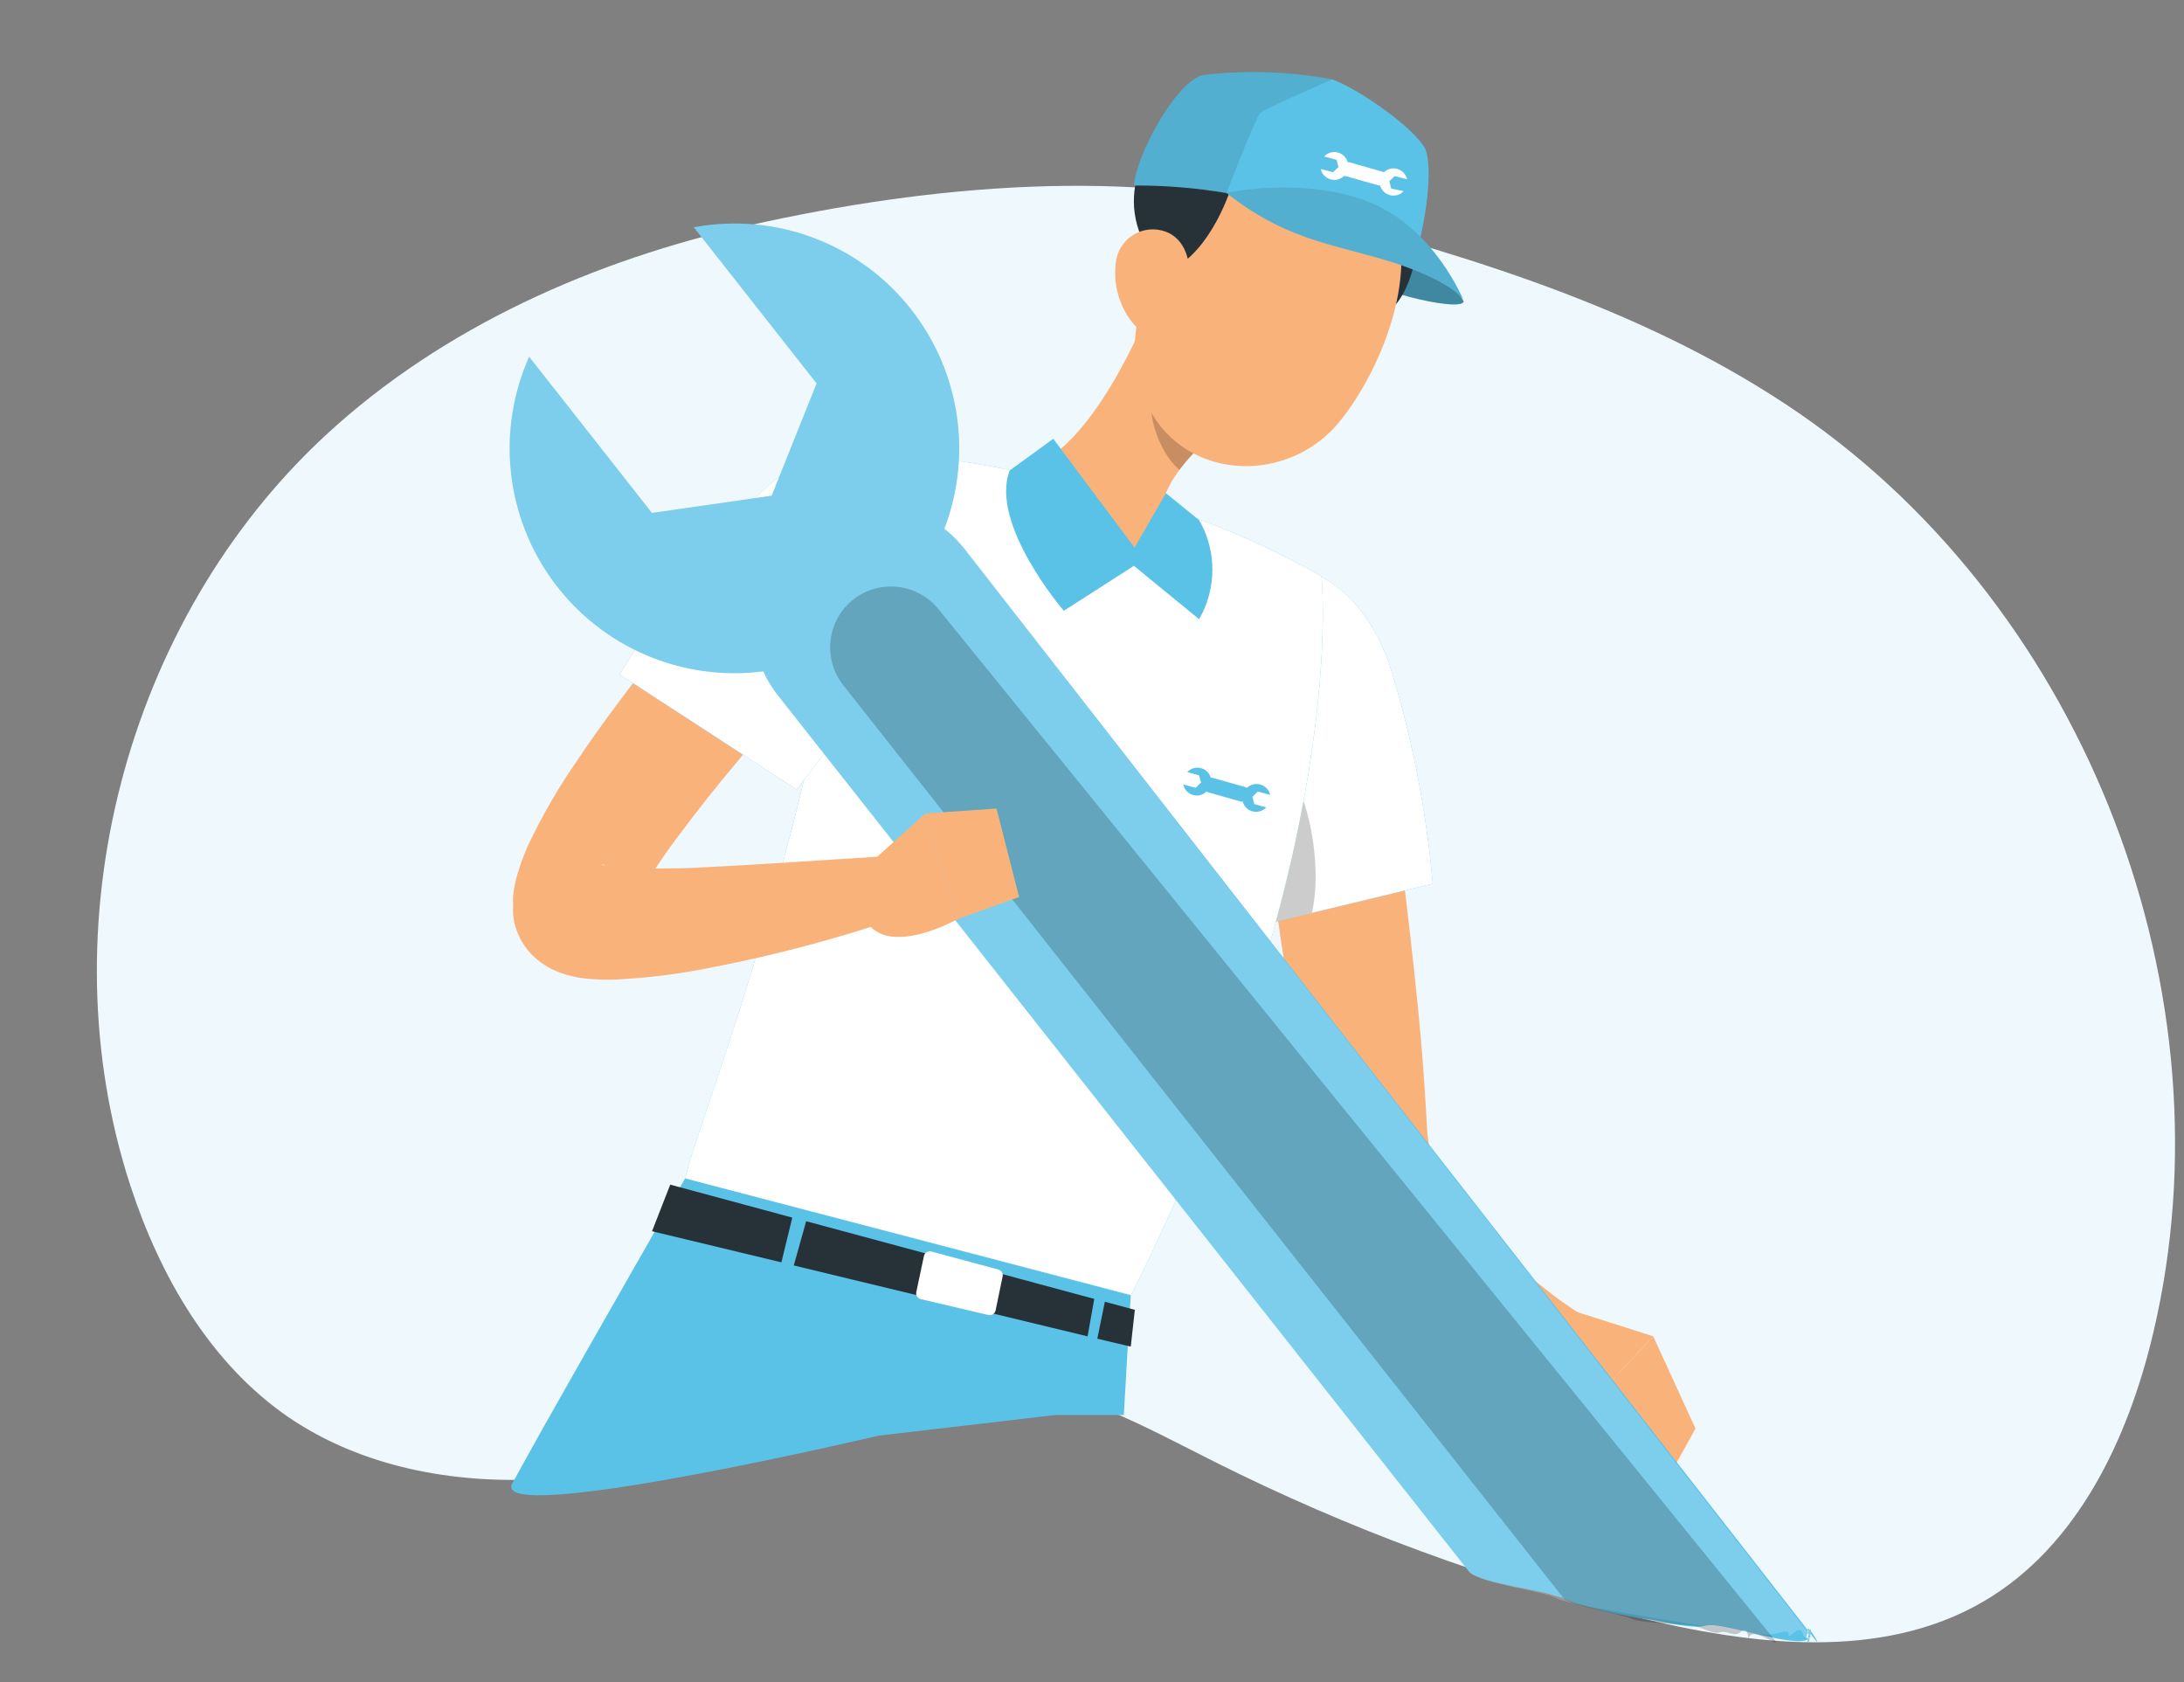
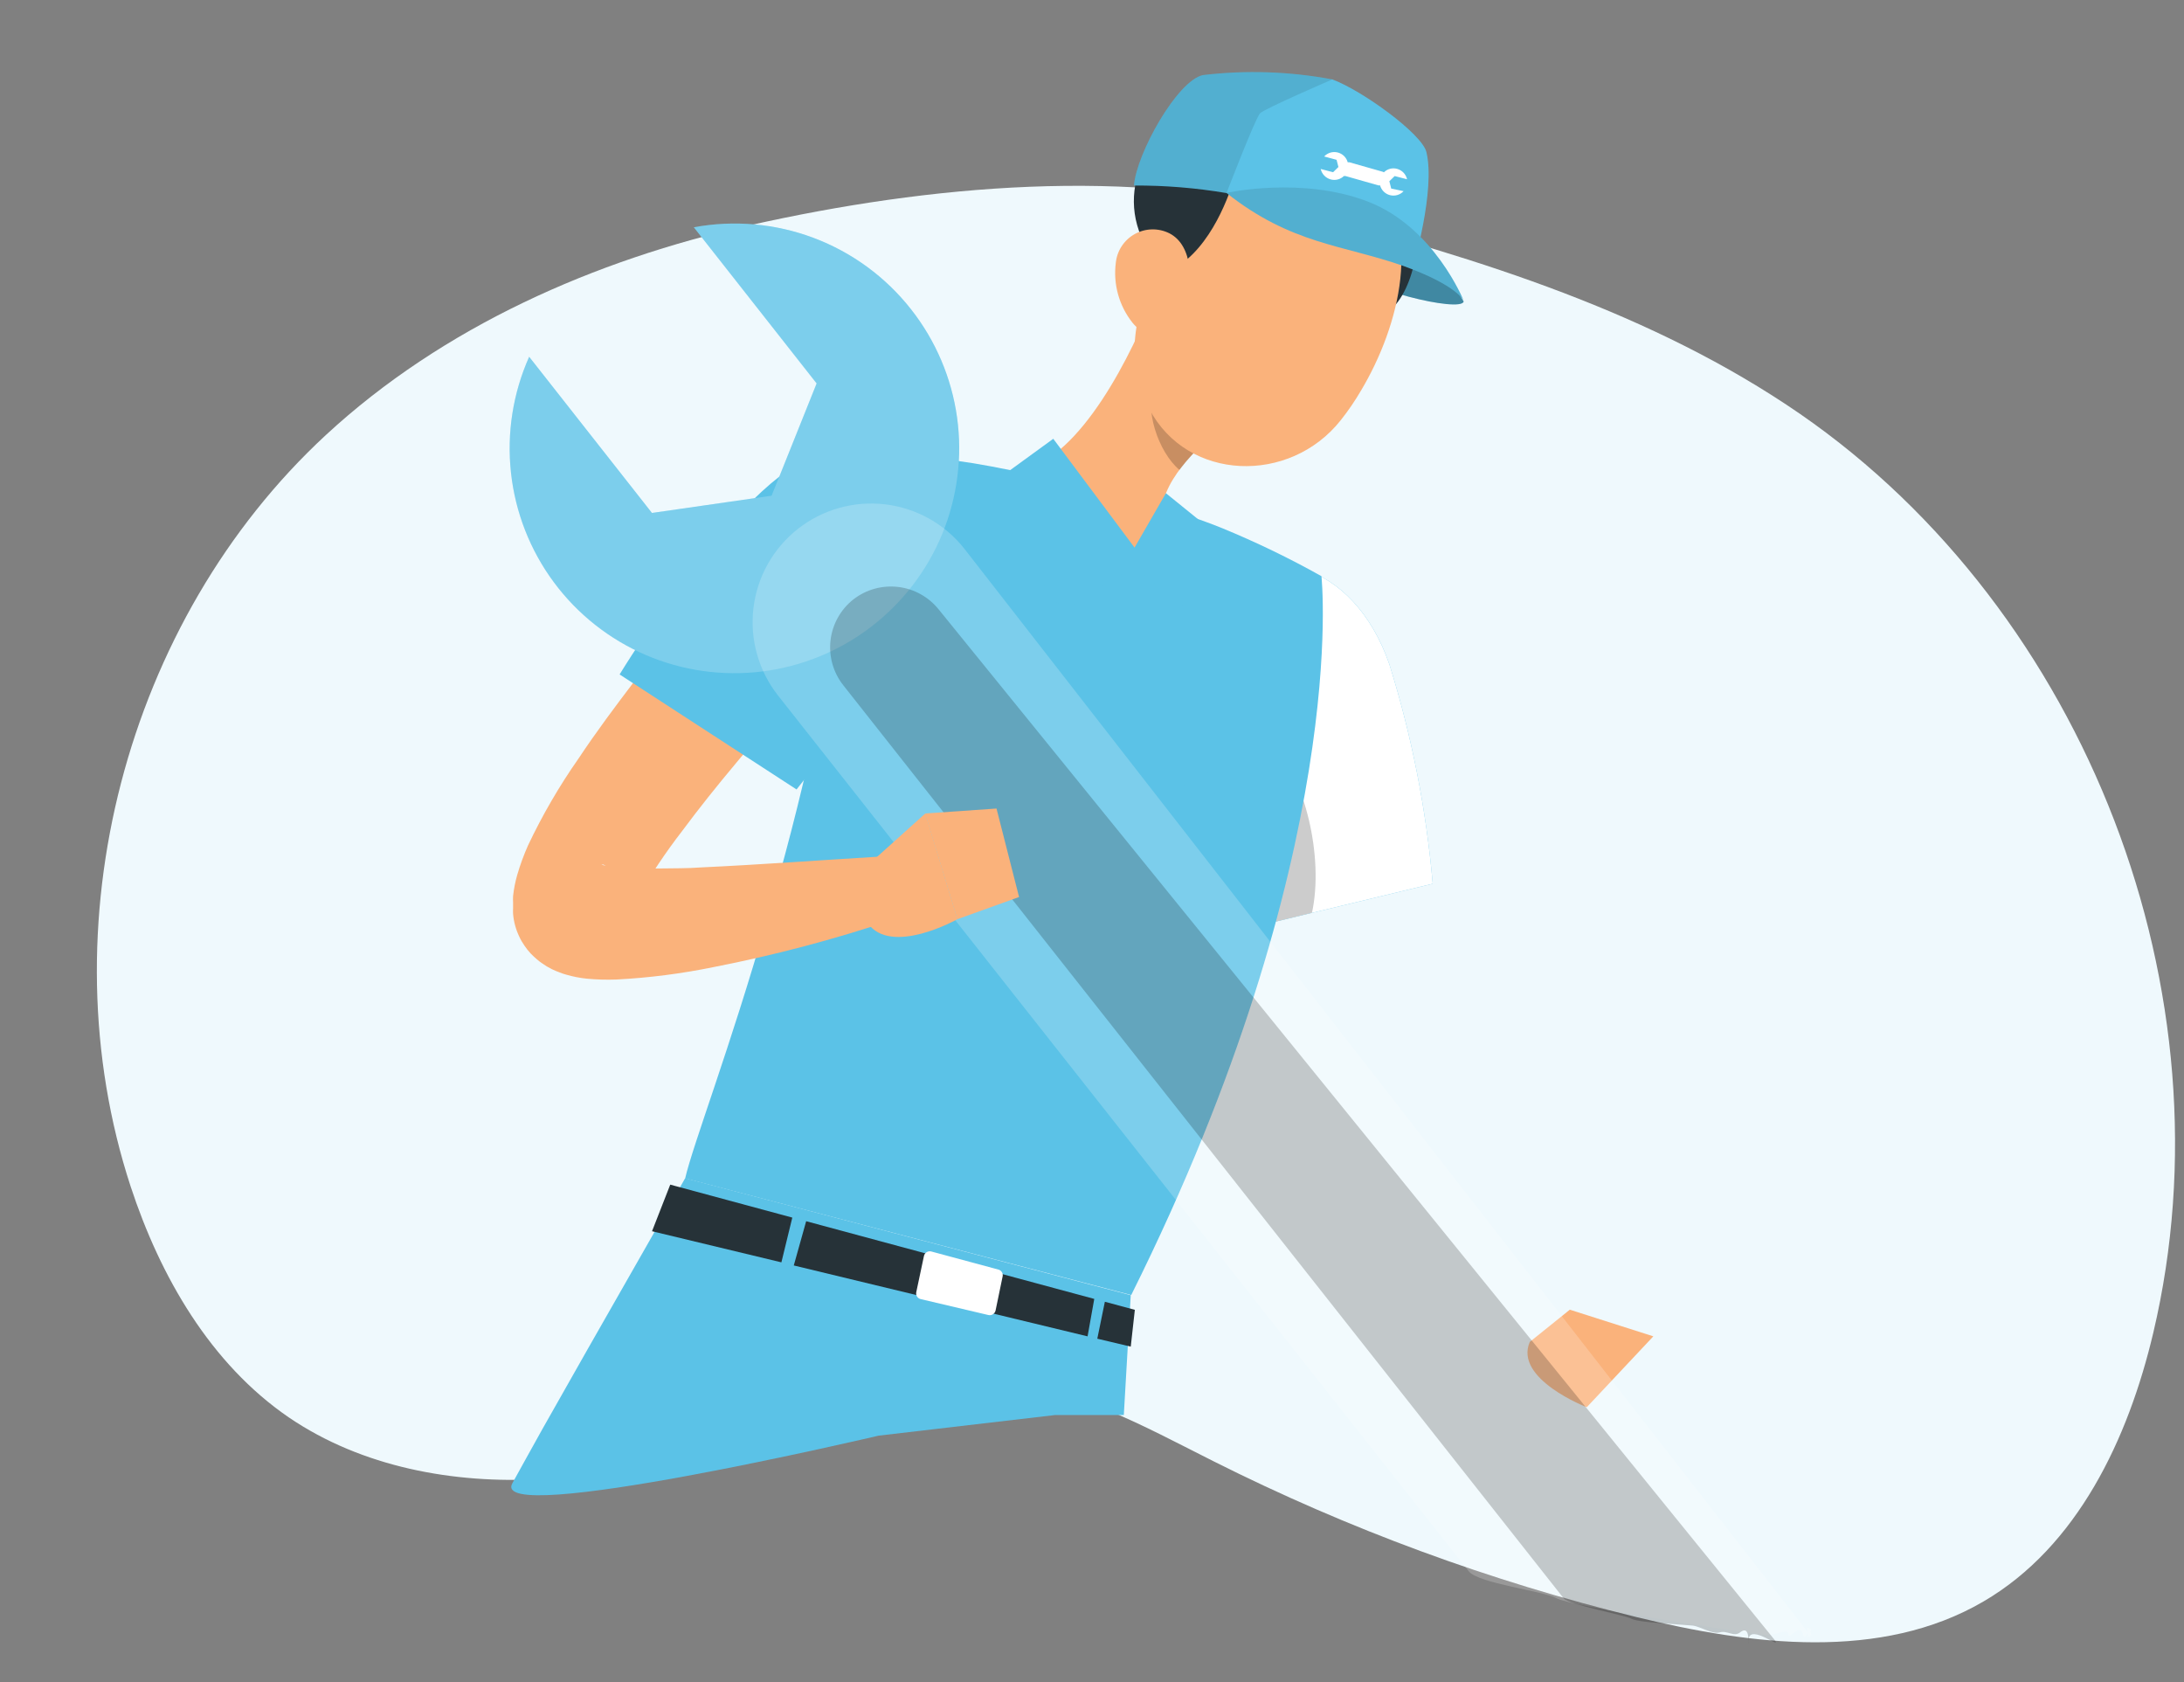
<svg xmlns="http://www.w3.org/2000/svg" width="161" height="124" viewBox="0 0 161 124" fill="none">
  <rect x="0" y="0" width="161" height="124" fill="#808080" stroke="none" />
  <g clip-path="url(#clip0_4052_98597)">
    <path d="M55.303 16.595C43.818 19.16 32.661 24.08 24.017 32.068C9.222 45.756 3.363 68.285 9.625 87.43C11.808 94.083 15.513 100.52 21.305 104.478C26.682 108.129 33.426 109.377 39.934 109.015C46.442 108.653 52.75 106.819 58.929 104.786C63.603 103.243 68.38 101.559 73.295 101.83C79.071 102.15 84.31 105.115 89.483 107.713C99.401 112.695 109.848 116.542 120.628 119.182C129.136 121.261 138.65 122.45 146.214 118.038C153.154 113.988 156.892 106.042 158.738 98.22C164.643 73.221 153.836 45.12 132.704 30.512C121.842 23.028 109.06 19.086 96.423 15.742C83.346 12.279 68.472 13.651 55.303 16.595Z" fill="#EFF9FD" />
    <path d="M83.356 95.461L82.845 104.294H77.776L64.776 105.812C64.776 105.812 35.94 112.592 37.776 109.312C39.612 106.033 37.592 109.446 50.509 86.838L83.356 95.461Z" fill="#5BC2E7" />
-     <path d="M102.236 56.047C102.884 60.167 103.423 64.268 103.898 68.406C104.373 72.544 104.811 76.682 105.067 80.911L105.232 83.652C105.307 84.325 105.47 84.985 105.716 85.615C106.328 87.127 107.19 88.526 108.264 89.754C109.465 91.162 110.789 92.461 112.22 93.636C112.96 94.239 113.718 94.86 114.503 95.463C115.289 96.066 116.129 96.604 116.851 97.098L115.024 101.473C113.937 101.151 112.87 100.766 111.827 100.322C110.813 99.884 109.79 99.409 108.803 98.897C106.758 97.822 104.84 96.519 103.085 95.015C101.149 93.384 99.532 91.408 98.317 89.187C97.647 87.959 97.152 86.643 96.846 85.278C96.755 84.94 96.709 84.574 96.645 84.218L96.517 83.305L96.307 81.816L94.48 69.648C93.868 65.574 93.293 61.482 92.781 57.399L102.236 56.047Z" fill="#FAB27B" />
    <path d="M88.948 44.792C85.394 49.725 91.496 68.542 91.496 68.542L105.618 65.135C105.138 59.643 104.066 54.219 102.421 48.958C99.79 41.367 92.83 39.366 88.948 44.792Z" fill="#5BC2E7" />
    <path d="M88.948 44.792C85.394 49.725 91.496 68.542 91.496 68.542L105.618 65.135C105.138 59.643 104.066 54.219 102.421 48.958C99.79 41.367 92.83 39.366 88.948 44.792Z" fill="white" />
    <path opacity="0.2" d="M93.746 54.843C96.194 57.181 97.61 63.21 96.715 67.275L91.499 68.545C90.077 63.997 88.996 59.35 88.266 54.642C89.59 53.546 90.933 52.185 93.746 54.843Z" fill="black" />
    <path d="M63.05 33.195C62.562 40.265 61.545 47.287 60.008 54.205C58.957 59.037 57.752 63.577 56.564 67.669C53.824 77.251 51.083 84.358 50.508 86.852L83.392 95.448C99.634 62.846 97.414 42.467 97.414 42.467C95.052 41.142 92.611 39.962 90.106 38.932C89.576 38.713 89.028 38.512 88.471 38.311C83.89 36.823 79.227 35.603 74.504 34.657C73.591 34.465 72.677 34.301 71.764 34.145C67.197 33.424 63.05 33.195 63.05 33.195Z" fill="#5BC2E7" />
-     <path d="M63.05 33.195C62.562 40.265 61.545 47.287 60.008 54.205C58.957 59.037 57.752 63.577 56.564 67.669C53.824 77.251 51.083 84.358 50.508 86.852L83.392 95.448C99.634 62.846 97.414 42.467 97.414 42.467C95.052 41.142 92.611 39.962 90.106 38.932C89.576 38.713 89.028 38.512 88.471 38.311C83.89 36.823 79.227 35.603 74.504 34.657C73.591 34.465 72.677 34.301 71.764 34.145C67.197 33.424 63.05 33.195 63.05 33.195Z" fill="white" />
    <path d="M86.244 40.48C84.554 37.466 86.427 34.871 88.683 32.706L85.166 21.672C83.467 26.075 79.685 33.739 75.301 34.652C75.757 36.779 76.694 38.772 78.041 40.48H86.244Z" fill="#FAB27B" />
    <path opacity="0.2" d="M86.601 26.176L88.683 32.698C88.05 33.292 87.469 33.94 86.948 34.634C85.413 33.356 84.253 30.067 85.176 28.24C85.518 27.469 86.001 26.769 86.601 26.176Z" fill="black" />
    <path d="M107.898 22.222C107.724 23.062 100.243 21.308 99.083 19.646C97.923 17.983 101.705 17.125 104.061 18.349C105.65 19.292 106.97 20.625 107.898 22.222Z" fill="#5BC2E7" />
    <path opacity="0.3" d="M107.898 22.222C107.724 23.062 100.243 21.308 99.083 19.646C97.923 17.983 101.705 17.125 104.061 18.349C105.65 19.292 106.97 20.625 107.898 22.222Z" fill="black" />
    <path d="M104.41 17.981C104.41 20.539 102.428 25.179 99.688 22.548C96.947 19.918 104.456 13.587 104.41 17.981Z" fill="#263238" />
    <path d="M100.335 28.78C99.886 29.549 99.382 30.285 98.828 30.982C95.064 35.723 87.538 35.485 84.733 30.16C84.538 29.804 84.371 29.435 84.231 29.054C82.705 24.825 84.359 21.518 86.661 15.672C87.184 14.303 88.046 13.09 89.167 12.145C90.287 11.2 91.629 10.555 93.066 10.271C94.504 9.986 95.99 10.07 97.386 10.517C98.782 10.963 100.042 11.756 101.048 12.822C104.957 16.933 103.194 23.985 100.335 28.78Z" fill="#FAB27B" />
    <path d="M90.909 5.512C89.608 5.917 88.422 6.624 87.447 7.576C84.049 10.7 81.573 15.377 85.876 20.1C88.991 18.93 90.525 14.619 90.909 13.386V5.512Z" fill="#263238" />
    <path d="M82.254 19.38C82.156 20.155 82.212 20.942 82.421 21.694C82.629 22.447 82.986 23.151 83.469 23.765C84.775 25.4 86.666 24.532 87.333 22.668C87.945 20.988 87.999 18.101 86.191 17.188C85.793 16.992 85.354 16.896 84.911 16.907C84.469 16.918 84.035 17.037 83.648 17.252C83.261 17.468 82.932 17.774 82.689 18.145C82.446 18.515 82.297 18.939 82.254 19.38Z" fill="#FAB27B" />
    <path d="M104.174 19.646C99.972 16.385 94.61 14.905 90.417 14.229C88.163 13.848 85.88 13.662 83.594 13.672C83.776 11.315 86.791 5.926 88.682 5.533C91.858 5.155 95.074 5.263 98.218 5.853C100.429 6.675 104.823 9.863 105.151 11.205C105.836 14.01 104.174 19.646 104.174 19.646Z" fill="#5BC2E7" />
    <path d="M90.41 14.217C90.41 14.217 95.982 12.975 100.86 14.866C105.738 16.756 107.903 22.173 107.903 22.173C107.903 22.173 107.474 21.05 103.445 19.597C98.978 18.035 95.197 18.008 90.41 14.217Z" fill="#5BC2E7" />
    <path opacity="0.1" d="M98.218 5.853C98.218 5.853 93.24 7.999 92.893 8.346C92.546 8.693 90.417 14.229 90.417 14.229C88.163 13.848 85.88 13.662 83.594 13.672C83.776 11.315 86.791 5.926 88.682 5.533C91.858 5.155 95.074 5.263 98.218 5.853Z" fill="black" />
    <path opacity="0.1" d="M90.41 14.217C90.41 14.217 95.982 12.975 100.86 14.866C105.738 16.756 107.903 22.173 107.903 22.173C107.903 22.173 107.474 21.05 103.445 19.597C98.978 18.035 95.197 18.008 90.41 14.217Z" fill="black" />
    <path d="M102.557 13.898L102.42 13.359L102.813 12.976L103.726 13.213C103.685 13.031 103.595 12.864 103.467 12.729C103.338 12.594 103.175 12.496 102.995 12.446C102.824 12.398 102.644 12.396 102.472 12.441C102.3 12.486 102.143 12.576 102.018 12.702C101.98 12.674 101.936 12.655 101.89 12.647L99.479 11.962H99.351C99.303 11.786 99.209 11.626 99.079 11.498C98.948 11.371 98.786 11.281 98.609 11.237C98.432 11.193 98.247 11.197 98.072 11.249C97.897 11.301 97.74 11.399 97.615 11.533L98.529 11.779L98.666 12.309L98.273 12.693L97.359 12.455C97.401 12.637 97.491 12.804 97.62 12.939C97.748 13.074 97.911 13.172 98.09 13.222C98.26 13.27 98.44 13.272 98.612 13.229C98.783 13.186 98.94 13.098 99.067 12.976H99.195L101.607 13.661C101.649 13.67 101.693 13.67 101.735 13.661C101.783 13.837 101.877 13.997 102.007 14.124C102.137 14.252 102.299 14.342 102.476 14.386C102.653 14.429 102.839 14.425 103.014 14.373C103.188 14.321 103.346 14.223 103.47 14.09L102.557 13.898Z" fill="white" />
    <path d="M115.723 96.529L121.88 98.493L116.974 103.718C116.974 103.718 111.585 101.636 112.772 98.904L115.723 96.529Z" fill="#FAB27B" />
-     <path d="M124.989 105.29L123.144 108.624L116.969 103.719L121.874 98.494L124.989 105.29Z" fill="#FAB27B" />
    <path d="M62.689 46.344C59.866 49.578 56.989 52.921 54.257 56.246C52.869 57.9 51.517 59.589 50.284 61.252C49.083 62.804 47.991 64.437 47.014 66.139C46.849 66.434 46.703 66.739 46.575 67.052C46.575 67.144 46.511 67.217 46.52 67.135C46.529 67.052 46.52 67.135 46.52 67.052V66.641C46.476 66.208 46.358 65.784 46.173 65.39C46.086 65.214 45.988 65.043 45.881 64.878C45.771 64.723 45.634 64.568 45.561 64.476C45.488 64.385 45.36 64.285 45.26 64.193L45.022 64.01C44.91 63.933 44.791 63.866 44.666 63.81L44.465 63.718H44.365C44.291 63.718 44.365 63.718 44.502 63.773C44.868 63.86 45.24 63.915 45.616 63.938C46.529 64.01 47.543 64.029 48.576 64.01C49.608 63.992 50.677 64.01 51.755 63.928C56.048 63.727 60.469 63.398 64.863 63.134L65.776 67.801C61.461 69.25 57.054 70.413 52.586 71.282C50.231 71.764 47.843 72.07 45.443 72.195C44.708 72.222 43.973 72.2 43.241 72.131C42.737 72.078 42.239 71.98 41.752 71.839C41.584 71.795 41.419 71.74 41.259 71.674C41.076 71.601 40.912 71.547 40.674 71.428C40.425 71.306 40.186 71.162 39.962 70.999C39.823 70.908 39.692 70.807 39.569 70.697C39.404 70.56 39.258 70.414 39.112 70.268C38.949 70.091 38.799 69.901 38.665 69.701C38.512 69.486 38.38 69.257 38.272 69.016C38.024 68.497 37.872 67.937 37.824 67.363C37.815 67.223 37.815 67.083 37.824 66.943V66.532C37.814 66.367 37.814 66.203 37.824 66.038C37.881 65.516 37.981 65 38.126 64.495C38.343 63.746 38.612 63.014 38.929 62.302C39.986 60.07 41.23 57.931 42.647 55.908C43.963 53.926 45.333 52.099 46.721 50.272C49.535 46.618 52.421 43.248 55.536 39.877L62.689 46.344Z" fill="#FAB27B" />
    <path d="M61.113 33.267C55.103 34.181 45.676 49.709 45.676 49.709L58.72 58.186C62.066 54.001 65.022 49.518 67.553 44.795C71.49 37.231 68.384 32.116 61.113 33.267Z" fill="#5BC2E7" />
-     <path d="M61.113 33.267C55.103 34.181 45.676 49.709 45.676 49.709L58.72 58.186C62.066 54.001 65.022 49.518 67.553 44.795C71.49 37.231 68.384 32.116 61.113 33.267Z" fill="white" />
    <path d="M74.43 34.678L77.645 32.34L83.637 40.36L85.948 36.35L88.396 38.332C89.038 39.443 89.375 40.703 89.375 41.986C89.375 43.269 89.038 44.529 88.396 45.64L83.591 41.703L78.421 45.019C78.421 45.019 72.922 38.615 74.43 34.678Z" fill="#5BC2E7" />
    <path d="M67.161 22.798C68.977 25.105 70.147 27.853 70.552 30.762C70.957 33.67 70.582 36.633 69.465 39.349C68.349 42.065 66.53 44.435 64.197 46.217C61.863 47.999 59.098 49.129 56.184 49.491C53.27 49.853 50.312 49.434 47.613 48.278C44.915 47.121 42.572 45.268 40.824 42.908C39.077 40.548 37.988 37.767 37.669 34.848C37.349 31.929 37.812 28.978 39.008 26.296L48.06 37.806L56.884 36.536L60.2 28.26L51.148 16.751C54.114 16.202 57.175 16.475 59.998 17.541C62.82 18.607 65.297 20.425 67.161 22.798Z" fill="#5BC2E7" />
    <g opacity="0.2">
      <path d="M67.157 22.798C68.973 25.105 70.143 27.853 70.548 30.762C70.953 33.67 70.578 36.633 69.462 39.349C68.345 42.065 66.526 44.435 64.193 46.217C61.859 47.999 59.094 49.129 56.18 49.491C53.266 49.853 50.308 49.434 47.609 48.278C44.911 47.121 42.568 45.268 40.82 42.908C39.073 40.548 37.984 37.767 37.665 34.848C37.345 31.929 37.808 28.978 39.004 26.296L48.056 37.806L56.88 36.536L60.196 28.26L51.144 16.751C54.111 16.202 57.171 16.475 59.994 17.541C62.816 18.607 65.293 20.425 67.157 22.798Z" fill="white" />
    </g>
-     <path d="M133.277 120.812C132.375 121.522 126.883 119.502 125.777 119.812C124.672 120.123 122.417 119.449 121.277 119.312C120.137 119.176 116.278 118.375 115.277 117.812C114.276 117.25 108.987 116.715 108.277 115.812L57.354 51.262C56.644 50.359 56.118 49.326 55.807 48.221C55.496 47.116 55.406 45.961 55.542 44.82C55.678 43.68 56.036 42.578 56.598 41.577C57.16 40.576 57.913 39.695 58.815 38.985C59.717 38.275 60.751 37.749 61.856 37.438C62.961 37.127 64.117 37.037 65.257 37.173C66.397 37.308 67.499 37.667 68.5 38.229C69.501 38.791 70.382 39.544 71.092 40.446L133.777 120.812C134.487 121.715 132.967 119.207 133.277 120.312C133.588 121.418 133.414 119.672 133.277 120.812C133.141 121.953 133.84 119.312 133.277 120.312C132.715 121.313 134.18 120.103 133.277 120.812Z" fill="#5BC2E7" />
    <path opacity="0.2" d="M132.277 120.312C131.375 121.022 132.383 120.002 131.277 120.312C130.172 120.623 129.917 120.449 128.777 120.312C127.637 120.176 115.778 118.375 114.777 117.812C113.776 117.25 108.987 116.715 108.277 115.812L57.354 51.262C56.644 50.359 56.118 49.326 55.807 48.221C55.496 47.116 55.406 45.961 55.542 44.82C55.678 43.68 56.036 42.578 56.598 41.577C57.16 40.576 57.913 39.695 58.815 38.985C59.717 38.275 60.751 37.749 61.856 37.438C62.961 37.127 64.117 37.037 65.257 37.173C66.397 37.308 67.499 37.667 68.5 38.229C69.501 38.791 70.382 39.544 71.092 40.446L133.277 120.312C132.967 119.207 133.987 121.215 133.277 120.312C133.414 119.172 133.588 121.418 133.277 120.312C133.84 119.312 133.141 121.453 133.277 120.312C132.715 121.313 133.18 119.603 132.277 120.312Z" fill="white" />
    <path opacity="0.2" d="M128.277 120.312C127.814 120.678 127.345 120.153 126.777 120.312C126.21 120.472 125.363 119.882 124.777 119.812C124.192 119.743 120.791 119.601 120.277 119.312C119.763 119.024 115.642 118.276 115.277 117.812L62.156 50.494C61.42 49.557 61.086 48.366 61.227 47.183C61.367 46 61.971 44.921 62.905 44.182C63.844 43.45 65.035 43.119 66.217 43.261C67.399 43.403 68.478 44.006 69.217 44.94L130.777 120.812C131.511 121.749 129.042 119.631 128.9 120.812C128.758 121.994 129.212 119.576 128.277 120.312Z" fill="black" />
    <path d="M63.426 64.259L68.212 59.957L70.578 67.749C70.578 67.749 65.7 70.489 63.965 68.041L63.426 64.259Z" fill="#FAB27B" />
    <path d="M73.461 59.592L75.123 66.114L70.574 67.749L68.199 59.957L73.461 59.592Z" fill="#FAB27B" />
    <path d="M49.409 87.312L58.407 89.742L57.603 93.04L48.066 90.747L49.409 87.312Z" fill="#263238" />
    <path d="M59.429 90.008L80.667 95.735L80.174 98.494L58.516 93.269L59.429 90.008Z" fill="#263238" />
    <path d="M83.658 96.539L83.357 99.252L80.891 98.667L81.448 95.945L83.658 96.539Z" fill="#263238" />
    <path d="M68.112 92.568L67.546 95.235C67.521 95.345 67.541 95.461 67.6 95.556C67.66 95.652 67.755 95.721 67.865 95.747L72.871 96.925C72.927 96.937 72.986 96.938 73.042 96.927C73.099 96.917 73.153 96.895 73.201 96.864C73.25 96.832 73.291 96.792 73.324 96.744C73.357 96.697 73.38 96.643 73.392 96.587L73.912 94.075C73.935 93.967 73.915 93.855 73.857 93.762C73.799 93.668 73.708 93.601 73.602 93.573L68.651 92.239C68.594 92.224 68.534 92.221 68.476 92.229C68.418 92.238 68.362 92.258 68.311 92.289C68.261 92.32 68.218 92.36 68.183 92.408C68.149 92.456 68.125 92.51 68.112 92.568Z" fill="white" />
    <path d="M92.465 59.263L92.328 58.733L92.72 58.34L93.634 58.587C93.594 58.409 93.507 58.245 93.383 58.112C93.258 57.978 93.101 57.88 92.927 57.827C92.752 57.774 92.567 57.769 92.389 57.811C92.212 57.853 92.049 57.941 91.916 58.066L91.798 58.011L89.386 57.326H89.258C89.21 57.156 89.118 57 88.991 56.876C88.865 56.751 88.708 56.661 88.537 56.614C88.357 56.565 88.168 56.566 87.989 56.618C87.81 56.669 87.649 56.769 87.523 56.906L88.391 57.144L88.537 57.674L88.144 58.066L87.231 57.82C87.266 57.999 87.35 58.166 87.473 58.301C87.596 58.437 87.754 58.537 87.929 58.59C88.104 58.644 88.29 58.649 88.468 58.605C88.646 58.561 88.809 58.469 88.939 58.34C88.976 58.362 89.016 58.381 89.057 58.395L91.478 59.08H91.606C91.654 59.256 91.748 59.416 91.878 59.544C92.008 59.671 92.171 59.761 92.347 59.805C92.525 59.849 92.71 59.845 92.885 59.793C93.059 59.741 93.217 59.643 93.341 59.51L92.465 59.263Z" fill="#5BC2E7" />
  </g>
  <defs>
    <clipPath id="clip0_4052_98597">
      <rect width="160" height="123.374" fill="white" transform="translate(0.668 0.312)" />
    </clipPath>
  </defs>
</svg>